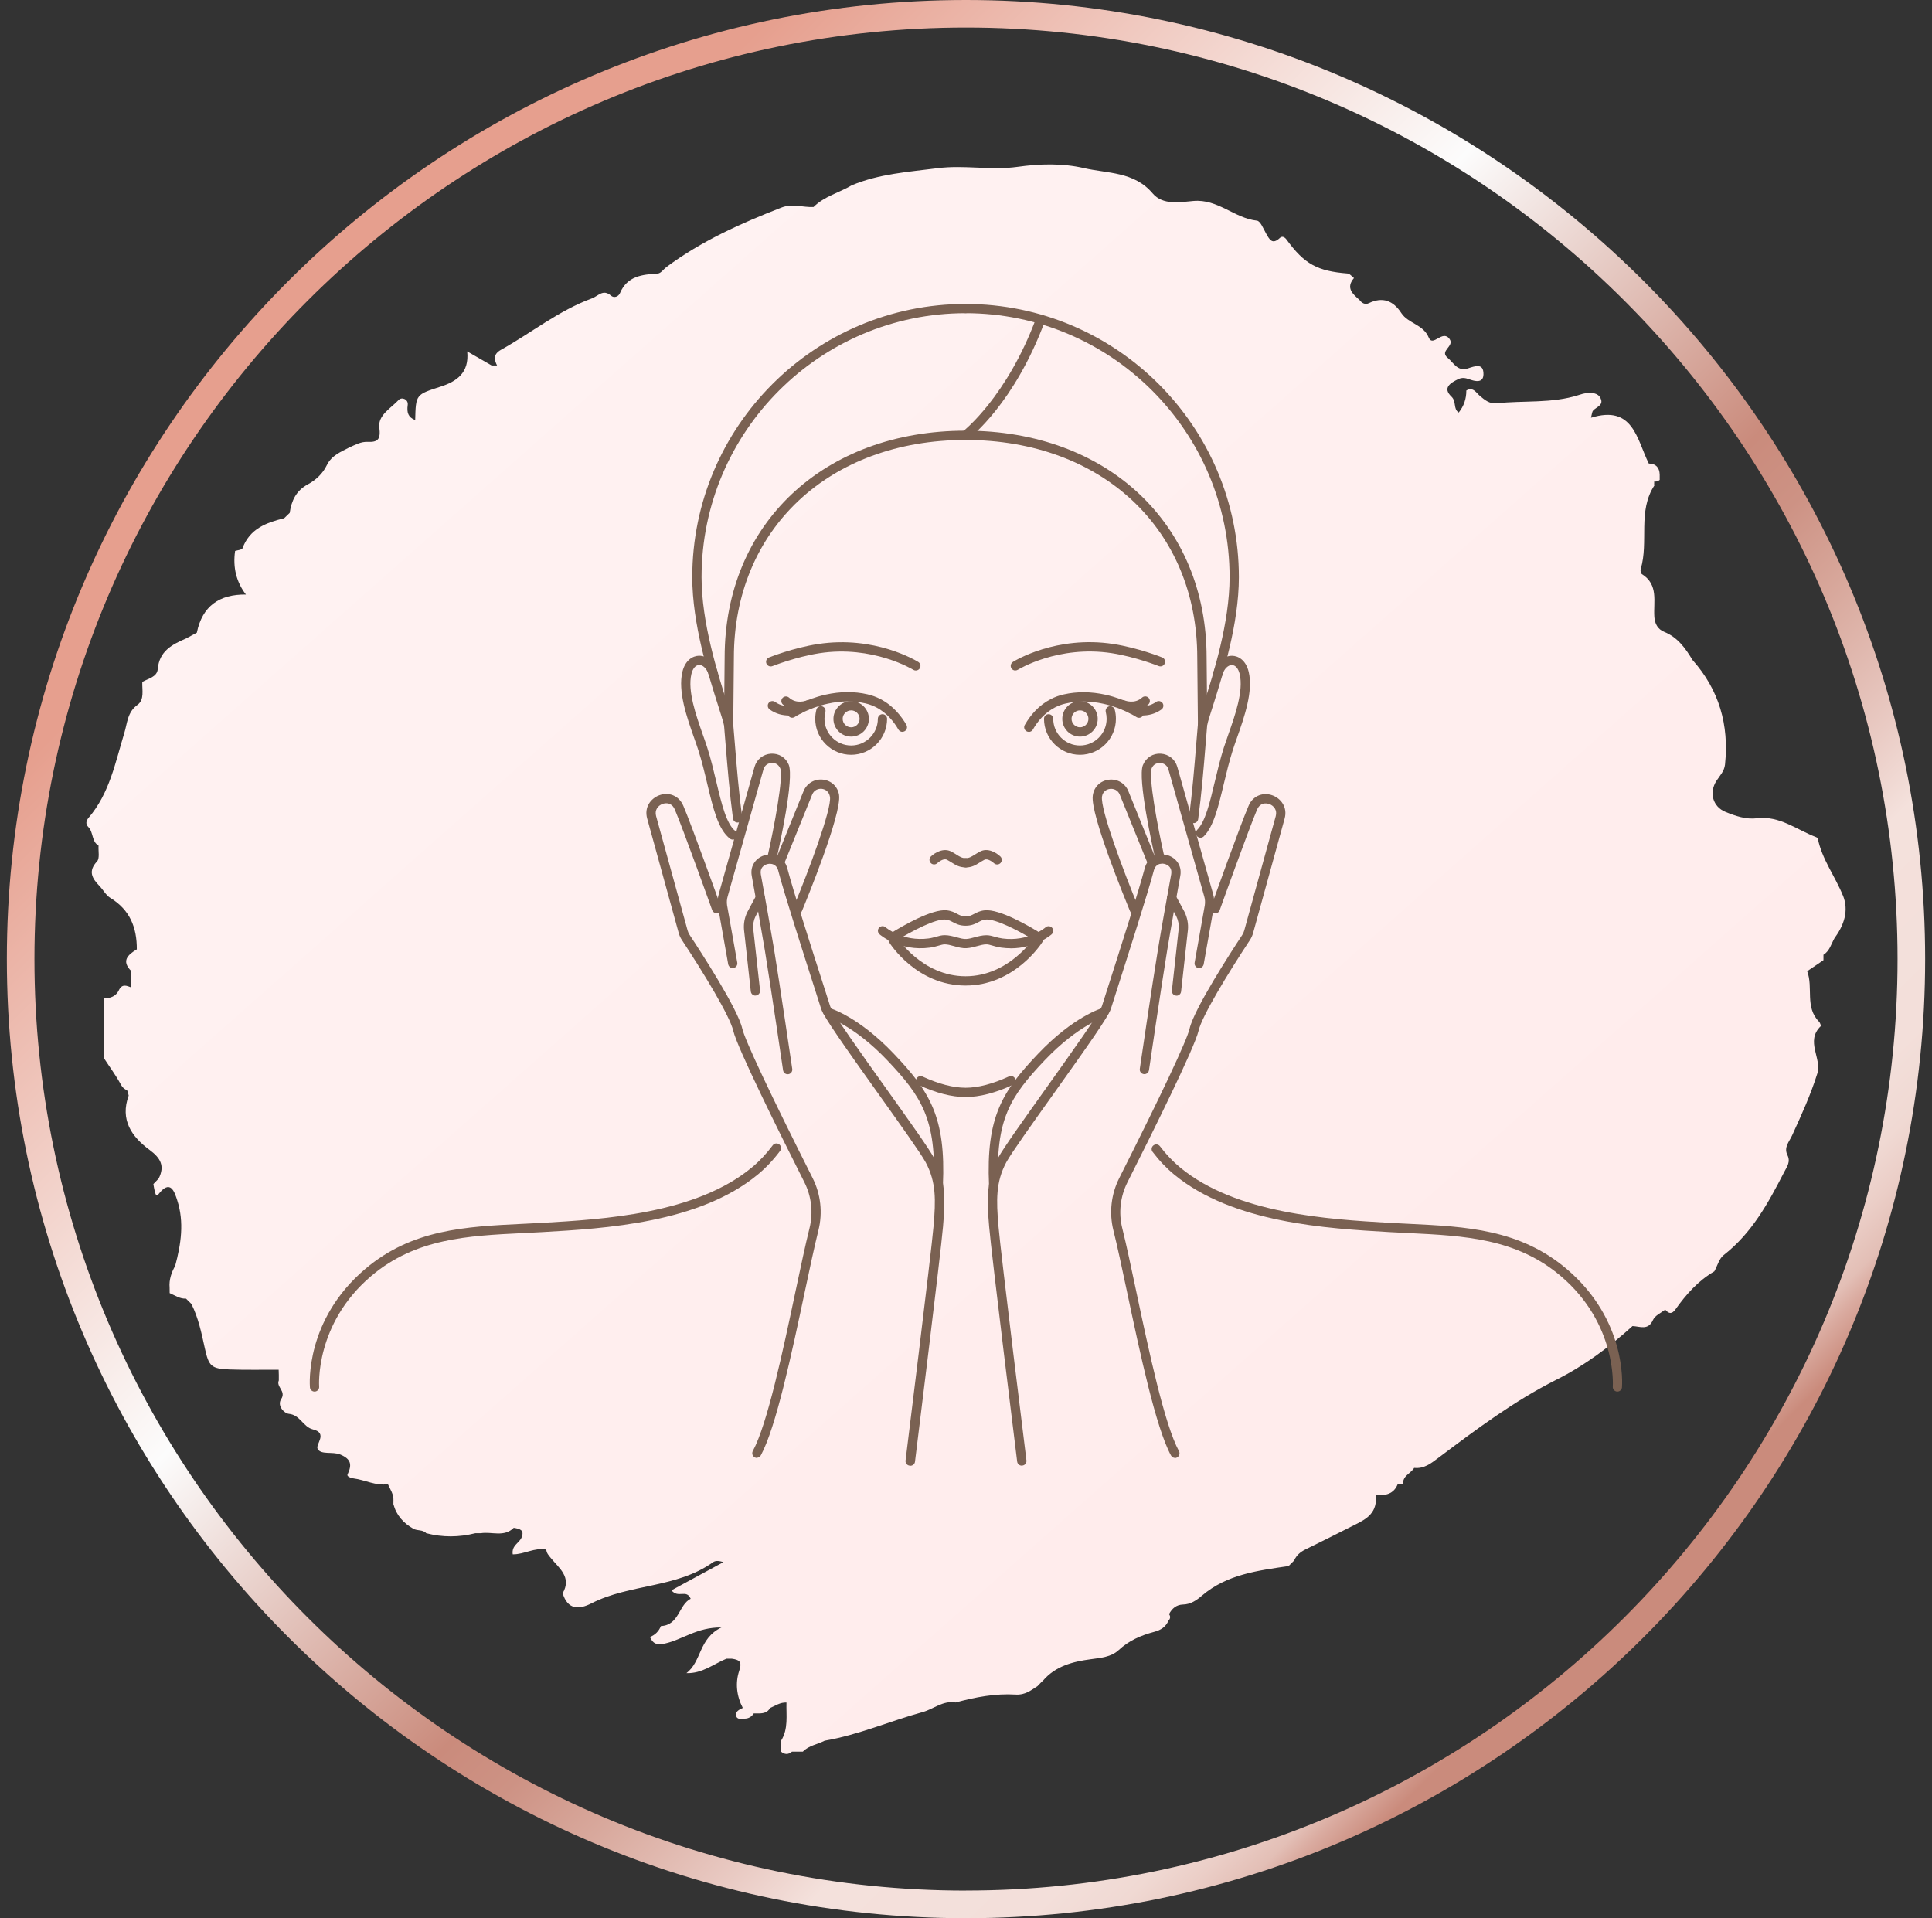
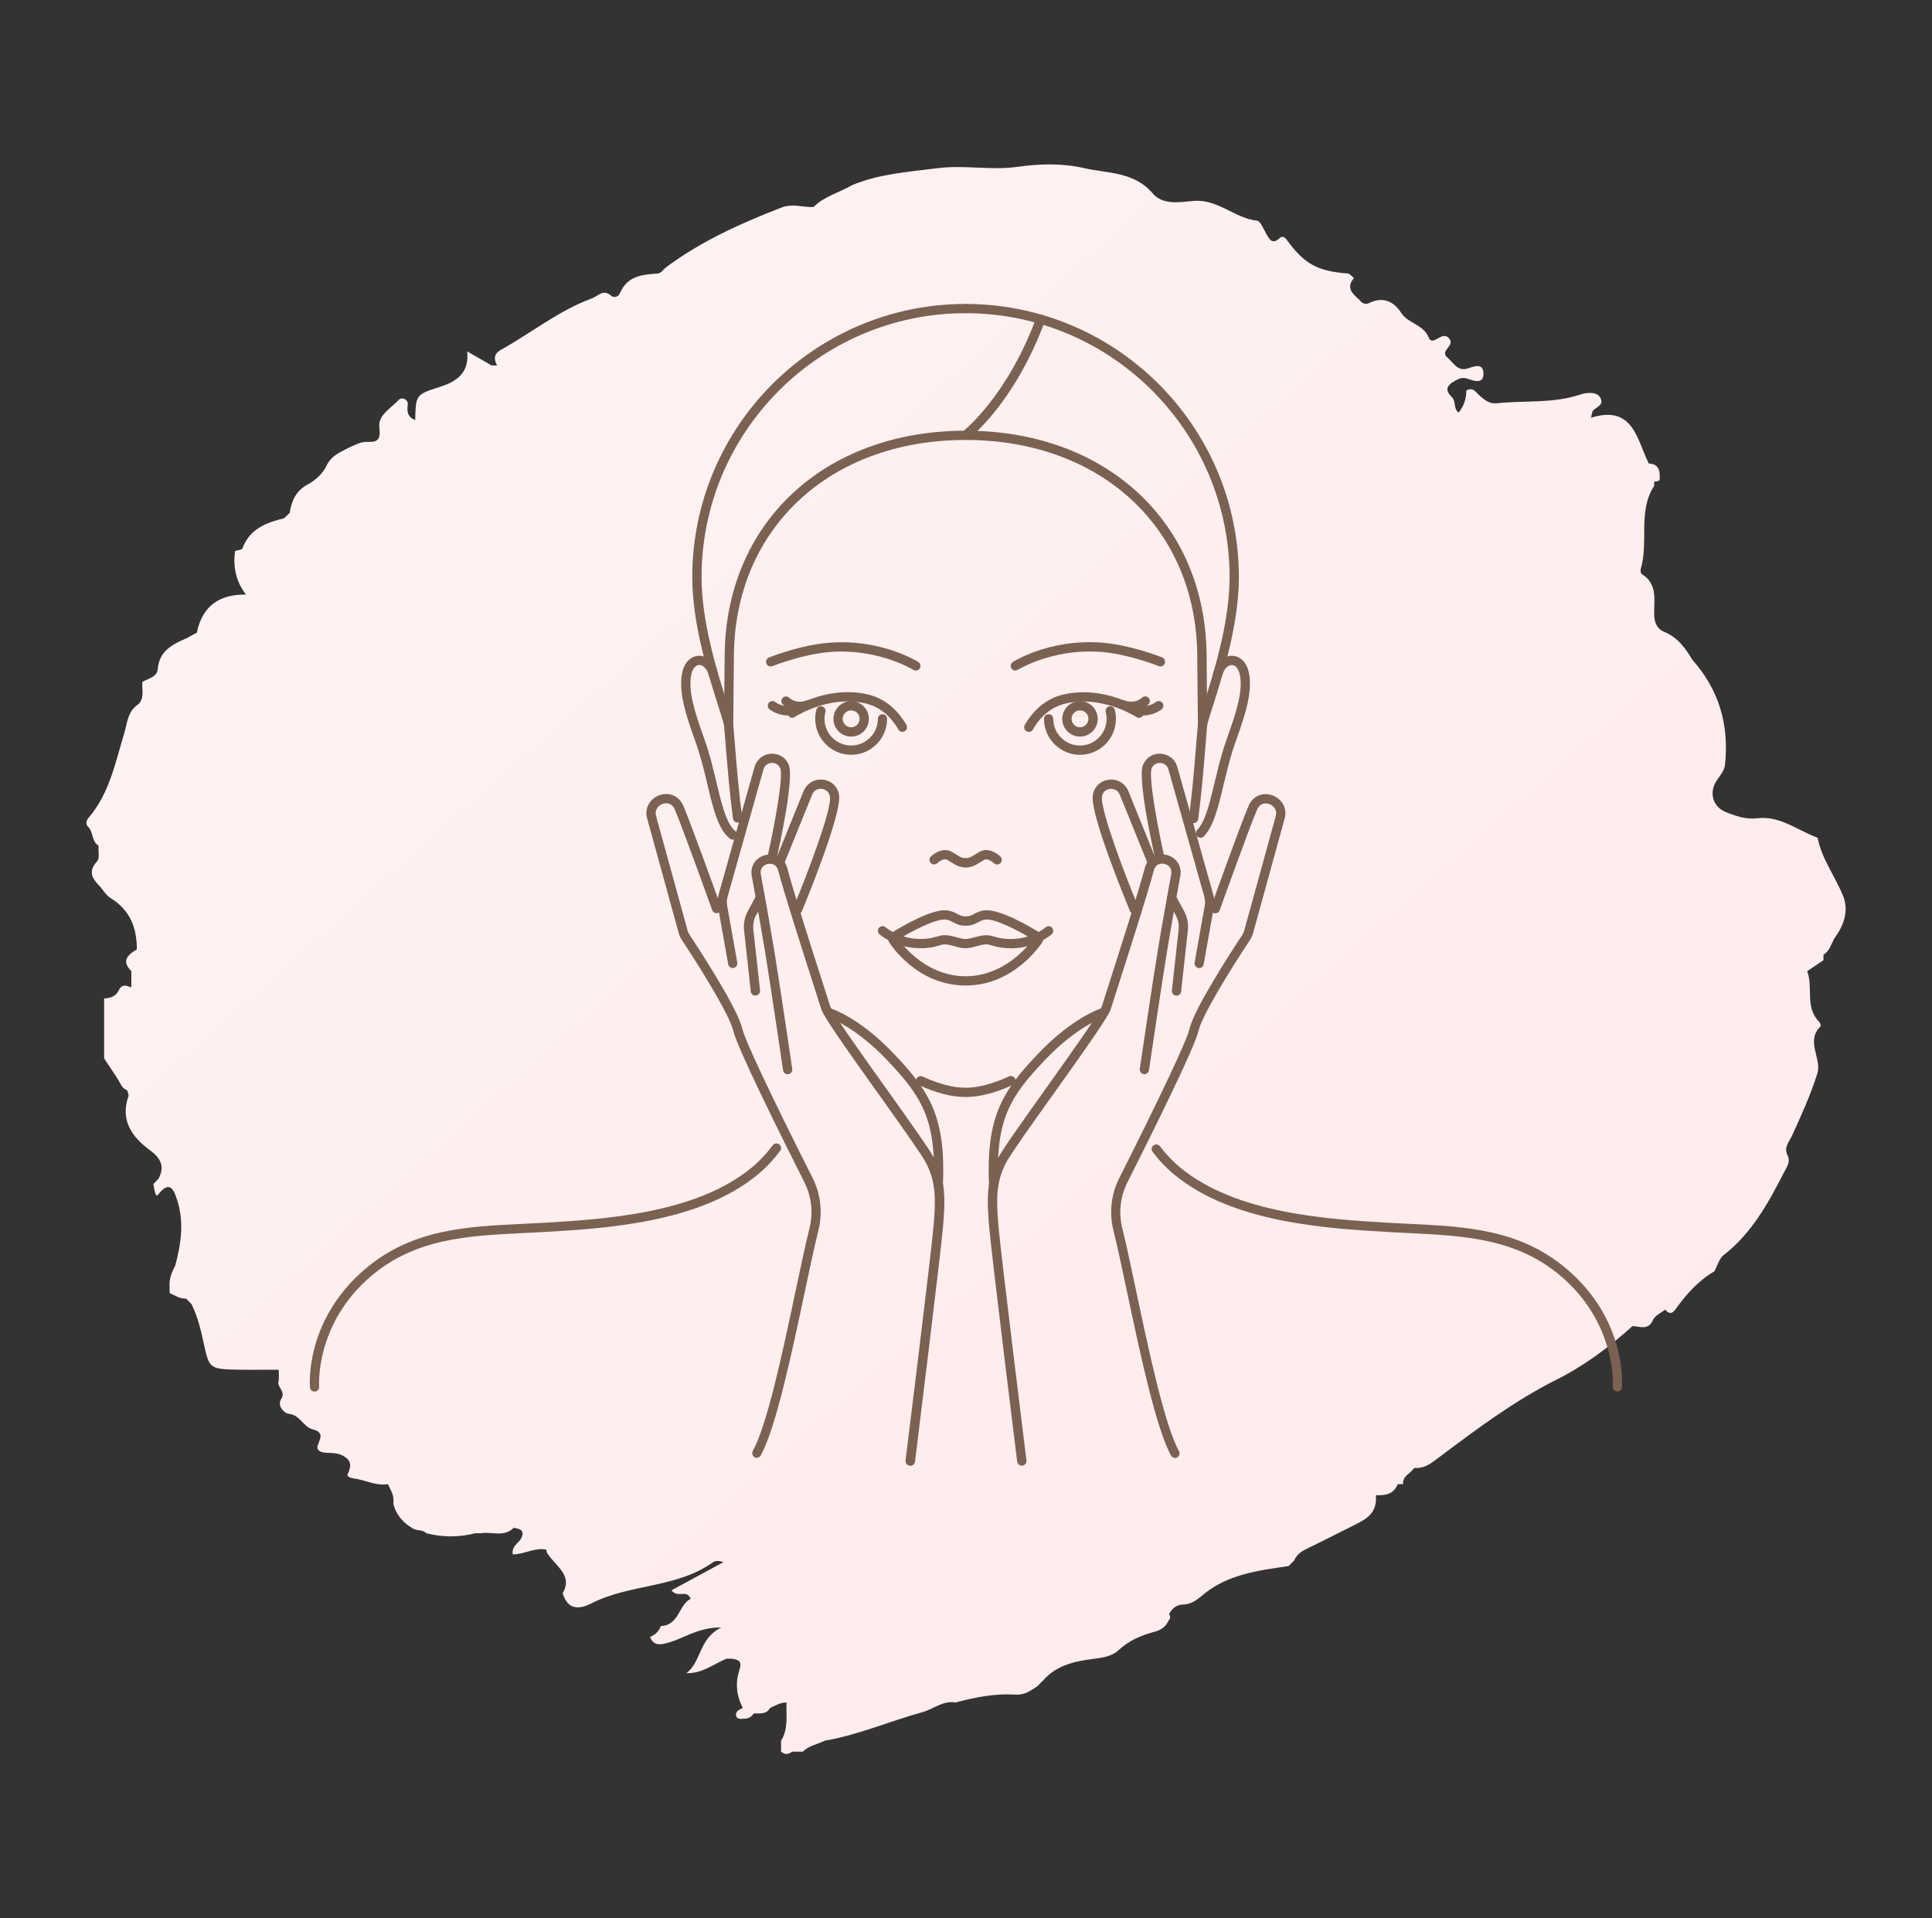
<svg xmlns="http://www.w3.org/2000/svg" width="141" height="140" viewBox="0 0 141 140" fill="none">
  <rect x="0" y="0" width="141" height="140" fill="#333333" stroke="none" />
  <path d="M134.489 65.341C133.924 63.943 132.967 62.711 132.665 61.193C132.657 61.146 132.564 61.108 132.506 61.084C131.112 60.55 129.873 59.524 128.242 59.721C127.421 59.822 126.658 59.555 125.934 59.26C125.004 58.885 124.718 57.858 125.264 56.998C125.512 56.611 125.841 56.301 125.895 55.798C126.197 52.909 125.465 50.349 123.517 48.164C123.002 47.308 122.436 46.511 121.453 46.115C120.984 45.926 120.767 45.519 120.736 45.016C120.663 43.912 121.058 42.676 119.83 41.902C119.749 41.851 119.706 41.638 119.741 41.534C120.341 39.539 119.501 37.308 120.744 35.422C120.736 35.422 120.729 35.414 120.721 35.41C120.721 35.322 120.725 35.228 120.728 35.139C120.88 35.166 121.011 35.128 121.127 35.027C121.127 34.895 121.127 34.764 121.127 34.632C121.108 34.121 120.852 33.842 120.33 33.83C119.45 32.053 119.199 29.531 116.112 30.488C116.189 30.201 116.189 30.054 116.263 29.969C116.499 29.698 117.053 29.586 116.817 29.078C116.627 28.664 116.182 28.656 115.779 28.695C115.585 28.714 115.392 28.772 115.206 28.834C113.254 29.458 111.213 29.218 109.222 29.434C108.715 29.489 108.358 29.194 107.998 28.889C107.727 28.656 107.502 28.211 107.014 28.501C107.019 29.103 106.835 29.639 106.46 30.108C106.042 29.845 106.309 29.311 105.93 28.947C105.256 28.308 105.86 27.94 106.437 27.665C106.693 27.544 106.945 27.579 107.2 27.672C107.653 27.839 108.254 27.982 108.265 27.32C108.281 26.452 107.619 26.731 107.119 26.89C106.364 27.13 106.089 26.476 105.651 26.115C105.02 25.596 106.182 25.283 105.787 24.737C105.271 24.024 104.574 25.364 104.272 24.636C103.869 23.668 102.777 23.621 102.27 22.847C101.689 21.952 100.914 21.634 99.892 22.13C99.625 22.258 99.385 22.119 99.214 21.886C98.715 21.448 98.203 21.011 98.815 20.294C98.66 20.178 98.517 19.973 98.354 19.961C96.143 19.787 95.198 19.276 93.893 17.483C93.749 17.289 93.564 17.215 93.412 17.359C92.851 17.893 92.646 17.475 92.398 17.037C92.204 16.696 91.987 16.131 91.736 16.104C90.093 15.93 88.881 14.504 87.088 14.667C86.112 14.756 84.861 14.988 84.121 14.113C82.766 12.51 80.821 12.665 79.098 12.266C77.533 11.905 75.891 11.948 74.253 12.177C72.324 12.448 70.376 12.022 68.409 12.277C66.286 12.548 64.164 12.684 62.165 13.521C61.244 14.067 60.159 14.322 59.373 15.108C58.598 15.147 57.847 14.834 57.045 15.143C54.079 16.294 51.193 17.587 48.622 19.5C48.42 19.659 48.227 19.946 48.014 19.961C46.875 20.039 45.783 20.132 45.248 21.39C45.136 21.654 44.815 21.774 44.59 21.576C44.013 21.069 43.66 21.607 43.196 21.778C40.779 22.665 38.784 24.291 36.569 25.527C36.015 25.833 36.042 26.208 36.275 26.673C36.143 26.673 36.011 26.673 35.88 26.673C35.341 26.363 34.803 26.053 34.098 25.647C34.261 27.231 33.3 27.847 32.165 28.215C30.357 28.803 30.345 28.765 30.302 30.658C29.787 30.457 29.679 30.108 29.756 29.558C29.814 29.14 29.323 28.947 29.094 29.191C28.532 29.795 27.572 30.302 27.684 31.193C27.793 32.053 27.591 32.285 26.828 32.25C26.34 32.227 25.938 32.463 25.515 32.645C24.88 32.982 24.203 33.226 23.846 33.962C23.556 34.562 23.052 35.039 22.464 35.352C21.615 35.809 21.271 36.541 21.143 37.432C21.007 37.564 20.872 37.696 20.74 37.823C19.431 38.145 18.219 38.59 17.696 40.023C17.653 40.136 17.343 40.151 17.158 40.213C16.985 41.416 17.248 42.476 17.948 43.393C16.011 43.37 14.764 44.229 14.365 46.177C14.106 46.317 13.842 46.456 13.583 46.596C12.564 47.037 11.623 47.514 11.511 48.838C11.46 49.419 10.814 49.52 10.384 49.772C10.361 50.356 10.558 51.073 10.027 51.449C9.292 51.975 9.288 52.8 9.075 53.489C8.416 55.651 7.998 57.893 6.472 59.678C6.267 59.919 6.24 60.155 6.449 60.364C6.828 60.748 6.677 61.417 7.192 61.72C7.165 62.111 7.289 62.645 7.084 62.866C6.402 63.598 6.728 64.113 7.266 64.671C7.537 64.954 7.735 65.341 8.056 65.538C9.481 66.402 9.993 67.703 9.985 69.287C9.33 69.686 8.831 70.128 9.586 70.879C9.586 71.142 9.586 71.41 9.586 71.673C9.586 71.805 9.586 71.936 9.586 72.068C9.237 71.94 8.908 71.778 8.672 72.277C8.471 72.703 8.064 72.862 7.599 72.87C7.599 74.33 7.599 75.79 7.599 77.25C8.01 77.885 8.467 78.493 8.823 79.16C8.947 79.392 9.102 79.508 9.276 79.566C9.319 79.698 9.365 79.834 9.392 79.957C8.746 81.72 9.605 82.963 10.918 83.927C11.72 84.52 12.041 85.097 11.581 86.011C11.453 86.146 11.321 86.282 11.193 86.418C11.333 87.281 11.418 87.351 11.553 87.173C12.44 86.026 12.735 86.983 12.936 87.61C13.451 89.202 13.211 90.806 12.785 92.386C12.506 92.882 12.328 93.404 12.378 93.981C12.378 94.113 12.382 94.245 12.382 94.376C12.77 94.543 13.122 94.802 13.575 94.779C13.707 94.911 13.842 95.043 13.974 95.174H13.978V95.17H13.97C14.481 96.189 14.706 97.293 14.946 98.389C15.237 99.717 15.411 99.899 16.759 99.95C17.952 99.992 19.145 99.965 20.337 99.969C20.337 99.961 20.345 99.954 20.349 99.946L20.337 99.965C20.341 100.093 20.345 100.225 20.349 100.356C20.349 100.488 20.349 100.62 20.349 100.751C20.136 101.228 20.907 101.53 20.519 102.115C20.206 102.595 20.74 103.156 21.081 103.187C21.914 103.269 22.123 104.148 22.831 104.322C23.966 104.597 22.998 105.418 23.184 105.751C23.432 106.201 24.265 105.922 24.834 106.158C25.643 106.495 25.694 106.917 25.364 107.614C25.295 107.761 25.608 107.874 25.806 107.901C26.646 108.009 27.429 108.459 28.312 108.323L28.32 108.315C28.32 108.315 28.316 108.319 28.312 108.323C28.482 108.706 28.738 109.063 28.715 109.512C28.715 109.601 28.711 109.69 28.711 109.779C28.928 110.593 29.443 111.166 30.163 111.572C30.457 111.743 30.852 111.623 31.108 111.902C32.301 112.211 33.498 112.204 34.691 111.902C34.822 111.902 34.958 111.902 35.09 111.902C35.891 111.77 36.786 112.215 37.495 111.507C37.897 111.576 38.308 111.646 38.06 112.227C37.89 112.626 37.324 112.796 37.421 113.443C38.25 113.459 39.024 112.92 39.869 113.098C39.888 113.354 40.035 113.509 40.202 113.714C40.794 114.446 41.747 115.108 41.065 116.282C41.426 117.49 42.243 117.49 43.161 117.022C45.969 115.585 49.373 115.922 52.03 114.024C52.255 113.861 52.533 113.935 52.797 114.012C51.546 114.69 50.291 115.372 49.005 116.069C49.501 116.685 50.093 115.957 50.407 116.685C49.516 117.138 49.578 118.613 48.234 118.679C48.083 119.059 47.816 119.322 47.437 119.477C47.65 119.965 47.921 120.085 48.513 119.957C49.787 119.682 50.872 118.757 52.65 118.78C50.972 119.589 51.217 121.278 50.093 122.115C51.251 122.153 52.076 121.448 53.017 121.061C53.149 121.061 53.277 121.061 53.409 121.061C53.935 121.139 54.183 121.255 53.951 121.936C53.649 122.827 53.757 123.784 54.21 124.655C53.97 124.768 53.676 124.895 53.718 125.19C53.769 125.542 54.114 125.438 54.354 125.434C54.633 125.43 54.857 125.298 55.008 125.054C55.14 125.054 55.272 125.054 55.403 125.054C55.732 125.05 56.027 124.981 56.201 124.659C56.588 124.493 56.945 124.237 57.398 124.26C57.371 125.205 57.549 126.177 57.003 127.049C57.003 127.312 57.003 127.579 57.003 127.843C57.266 128.064 57.533 128.075 57.8 127.843C58.064 127.843 58.331 127.843 58.594 127.843C59.032 127.393 59.66 127.316 60.186 127.045C62.65 126.623 64.942 125.616 67.336 124.957C68.138 124.737 68.819 124.094 69.745 124.256C71.182 123.865 72.642 123.586 74.137 123.679C74.799 123.722 75.237 123.373 75.721 123.06C75.856 122.928 75.976 122.781 76.12 122.661C77.034 121.592 78.316 121.27 79.602 121.1C80.345 120.999 81.096 120.937 81.631 120.442C82.39 119.733 83.273 119.357 84.234 119.101C84.718 118.974 85.078 118.741 85.279 118.284C85.419 118.133 85.438 117.974 85.318 117.808C85.527 117.401 85.849 117.122 86.333 117.107C86.902 117.091 87.309 116.809 87.723 116.456C89.54 114.903 91.801 114.628 94.044 114.299C94.175 114.167 94.311 114.036 94.443 113.9C94.609 113.521 94.9 113.269 95.272 113.087C96.391 112.537 97.51 111.983 98.618 111.417C99.439 110.999 100.345 110.651 100.419 109.52C100.419 109.388 100.419 109.256 100.419 109.125C101.1 109.16 101.712 109.059 102.007 108.323C102.138 108.323 102.27 108.319 102.402 108.315C102.351 107.703 102.963 107.545 103.207 107.134C103.924 107.208 104.412 106.824 104.962 106.41C107.727 104.33 110.485 102.258 113.606 100.689C115.628 99.675 117.456 98.311 119.144 96.782C119.691 96.805 120.291 97.13 120.643 96.328C120.783 96.011 121.224 95.825 121.53 95.581C121.79 95.898 122.022 95.926 122.282 95.558C123.06 94.466 123.939 93.474 125.117 92.788C125.337 92.386 125.465 91.859 125.798 91.6C127.851 90.004 129.048 87.808 130.202 85.562C130.419 85.139 130.694 84.802 130.45 84.303C130.171 83.737 130.574 83.342 130.794 82.862C131.472 81.383 132.15 79.891 132.634 78.342C132.975 77.254 131.747 75.992 132.874 74.899C132.913 74.864 132.832 74.64 132.75 74.558C131.708 73.505 132.347 72.068 131.89 70.883C132.285 70.616 132.68 70.345 133.079 70.078C133.079 69.946 133.079 69.814 133.079 69.682C133.529 69.407 133.641 68.904 133.877 68.486C134.574 67.533 134.954 66.476 134.497 65.345L134.489 65.341Z" fill="url(#paint0_linear_1735_1548)" />
-   <path d="M70.5 0C31.902 0 0.5 31.402 0.5 70C0.5 108.598 31.902 140 70.5 140C109.098 140 140.5 108.598 140.5 70C140.5 31.402 109.094 0 70.5 0ZM70.5 137.986C33.014 137.986 2.514 107.486 2.514 70C2.514 32.514 33.01 2.01 70.5 2.01C107.99 2.01 138.486 32.51 138.486 69.996C138.486 107.483 107.986 137.982 70.5 137.982V137.986Z" fill="url(#paint1_linear_1735_1548)" />
  <path d="M53.176 53.211C53.021 53.211 52.886 53.106 52.847 52.951C52.773 52.634 52.615 52.138 52.413 51.507C51.705 49.28 50.523 45.55 50.523 42.13C50.523 31.131 59.47 22.184 70.469 22.184C70.655 22.184 70.806 22.335 70.806 22.521C70.806 22.707 70.655 22.858 70.469 22.858C59.846 22.858 51.201 31.503 51.201 42.126C51.201 45.441 52.367 49.109 53.06 51.301C53.265 51.944 53.428 52.456 53.505 52.796C53.548 52.978 53.436 53.16 53.254 53.203C53.227 53.211 53.2 53.211 53.176 53.211Z" fill="#7A6152" />
  <path d="M70.469 80.066C69.466 80.066 68.312 79.772 67.045 79.187C66.875 79.109 66.801 78.908 66.879 78.737C66.956 78.567 67.158 78.493 67.328 78.571C68.509 79.113 69.567 79.388 70.473 79.388C71.379 79.388 72.448 79.109 73.637 78.563C73.808 78.486 74.009 78.559 74.086 78.73C74.164 78.9 74.09 79.102 73.92 79.179C72.642 79.768 71.48 80.066 70.473 80.066H70.469Z" fill="#7A6152" />
  <path d="M87.103 60.07C87.103 60.07 87.072 60.07 87.057 60.07C86.871 60.047 86.743 59.876 86.766 59.69C87.014 57.866 87.165 56.015 87.309 54.229C87.347 53.764 87.382 53.307 87.425 52.85L87.378 47.99C87.378 38.637 80.426 32.111 70.469 32.111C60.512 32.111 53.56 38.641 53.56 47.99L53.513 52.885C53.552 53.307 53.587 53.768 53.626 54.229C53.769 56.003 53.92 57.839 54.164 59.651C54.187 59.837 54.059 60.008 53.873 60.031C53.687 60.058 53.517 59.926 53.494 59.74C53.25 57.913 53.099 56.069 52.952 54.283C52.913 53.823 52.878 53.366 52.839 52.909L52.886 47.982C52.886 38.238 60.117 31.433 70.473 31.433C80.829 31.433 88.06 38.242 88.06 47.986L88.106 52.874C88.068 53.362 88.029 53.819 87.99 54.283C87.843 56.081 87.692 57.94 87.444 59.783C87.421 59.953 87.278 60.078 87.107 60.078L87.103 60.07Z" fill="#7A6152" />
  <path d="M53.482 61.282C53.413 61.282 53.339 61.259 53.277 61.212C52.417 60.562 52.049 59.016 51.623 57.231C51.429 56.414 51.228 55.569 50.965 54.752C50.88 54.481 50.771 54.179 50.659 53.858C50.124 52.343 49.462 50.457 49.803 49.032C50.008 48.176 50.566 47.866 51.019 47.858C51.635 47.858 52.189 48.358 52.39 49.121C52.437 49.303 52.328 49.485 52.15 49.535C51.972 49.582 51.782 49.473 51.736 49.295C51.596 48.768 51.263 48.517 51.027 48.536C50.771 48.536 50.558 48.784 50.461 49.191C50.167 50.418 50.794 52.2 51.298 53.633C51.414 53.962 51.523 54.268 51.611 54.547C51.883 55.387 52.084 56.247 52.282 57.076C52.661 58.668 53.017 60.17 53.688 60.674C53.835 60.786 53.866 60.999 53.753 61.146C53.688 61.236 53.587 61.282 53.482 61.282Z" fill="#7A6152" />
  <path d="M87.762 53.211C87.735 53.211 87.712 53.211 87.684 53.203C87.502 53.16 87.39 52.978 87.433 52.796C87.514 52.456 87.677 51.948 87.878 51.301C88.575 49.109 89.737 45.441 89.737 42.126C89.737 31.503 81.093 22.858 70.469 22.858C70.283 22.858 70.132 22.707 70.132 22.521C70.132 22.335 70.283 22.184 70.469 22.184C81.468 22.184 90.415 31.131 90.415 42.13C90.415 45.55 89.23 49.28 88.525 51.507C88.323 52.138 88.165 52.638 88.091 52.951C88.052 53.106 87.917 53.211 87.762 53.211Z" fill="#7A6152" />
  <path d="M87.615 61.142C87.529 61.142 87.44 61.111 87.374 61.046C87.243 60.914 87.243 60.701 87.374 60.566C87.963 59.977 88.3 58.567 88.653 57.076C88.85 56.247 89.055 55.387 89.323 54.547C89.412 54.272 89.52 53.962 89.636 53.633C90.14 52.204 90.767 50.422 90.473 49.194C90.376 48.788 90.163 48.544 89.907 48.54H89.904C89.652 48.54 89.338 48.772 89.199 49.299C89.152 49.481 88.966 49.59 88.784 49.539C88.602 49.493 88.494 49.307 88.544 49.125C88.746 48.362 89.288 47.862 89.915 47.862C90.368 47.866 90.926 48.176 91.131 49.032C91.472 50.457 90.81 52.339 90.275 53.858C90.163 54.179 90.055 54.481 89.969 54.752C89.71 55.569 89.505 56.414 89.311 57.231C88.916 58.885 88.575 60.318 87.855 61.042C87.789 61.108 87.7 61.142 87.615 61.142Z" fill="#7A6152" />
  <path d="M74.102 48.939C73.99 48.939 73.881 48.885 73.815 48.78C73.715 48.621 73.765 48.412 73.924 48.311C74.052 48.23 77.088 46.363 81.248 47.002C83.056 47.281 84.749 47.955 84.818 47.982C84.993 48.052 85.074 48.249 85.004 48.424C84.934 48.598 84.737 48.683 84.563 48.614C84.547 48.606 82.87 47.94 81.139 47.672C77.224 47.072 74.307 48.869 74.28 48.885C74.226 48.919 74.16 48.935 74.102 48.935V48.939Z" fill="#7A6152" />
  <path d="M75.082 53.416C75.024 53.416 74.966 53.401 74.915 53.37C74.752 53.276 74.698 53.071 74.791 52.909C75.008 52.529 75.26 52.188 75.539 51.894C75.879 51.534 76.267 51.239 76.685 51.026C76.983 50.871 77.301 50.755 77.638 50.682C78.602 50.465 79.625 50.472 80.678 50.705C82.216 51.046 83.273 51.743 83.316 51.77C83.471 51.874 83.513 52.084 83.409 52.239C83.304 52.394 83.095 52.436 82.94 52.335C82.928 52.328 81.937 51.677 80.531 51.367C79.574 51.154 78.649 51.146 77.785 51.344C77.506 51.406 77.239 51.503 76.995 51.63C76.646 51.812 76.321 52.056 76.031 52.362C75.787 52.618 75.57 52.916 75.38 53.249C75.318 53.358 75.202 53.42 75.086 53.42L75.082 53.416Z" fill="#7A6152" />
  <path d="M78.819 55.089C77.371 55.089 76.193 53.912 76.193 52.463C76.193 52.277 76.344 52.126 76.53 52.126C76.716 52.126 76.867 52.277 76.867 52.463C76.867 53.536 77.739 54.411 78.815 54.411C79.892 54.411 80.763 53.536 80.763 52.463C80.763 52.293 80.74 52.126 80.701 51.968C80.655 51.785 80.763 51.603 80.942 51.553C81.12 51.507 81.306 51.615 81.356 51.793C81.414 52.01 81.441 52.235 81.441 52.463C81.441 53.912 80.264 55.089 78.815 55.089H78.819Z" fill="#7A6152" />
  <path d="M78.819 53.761C78.106 53.761 77.526 53.18 77.526 52.467C77.526 51.755 78.106 51.173 78.819 51.173C79.532 51.173 80.113 51.755 80.113 52.467C80.113 53.18 79.532 53.761 78.819 53.761ZM78.819 51.847C78.478 51.847 78.203 52.126 78.203 52.463C78.203 52.8 78.482 53.083 78.819 53.083C79.156 53.083 79.435 52.804 79.435 52.463C79.435 52.122 79.156 51.847 78.819 51.847Z" fill="#7A6152" />
  <path d="M83.378 52.219C82.866 52.219 82.487 52.072 82.46 52.06C82.285 51.991 82.204 51.793 82.274 51.619C82.344 51.445 82.541 51.363 82.712 51.429C82.75 51.445 83.618 51.774 84.369 51.232C84.52 51.123 84.733 51.158 84.842 51.309C84.95 51.46 84.915 51.673 84.764 51.782C84.292 52.122 83.792 52.219 83.378 52.219Z" fill="#7A6152" />
  <path d="M82.572 51.89C82.146 51.89 81.825 51.758 81.801 51.747C81.631 51.673 81.55 51.476 81.623 51.301C81.697 51.131 81.894 51.05 82.065 51.119C82.096 51.131 82.804 51.414 83.35 50.914C83.49 50.79 83.703 50.798 83.831 50.937C83.955 51.077 83.947 51.29 83.808 51.417C83.401 51.789 82.948 51.89 82.576 51.89H82.572Z" fill="#7A6152" />
  <path d="M66.836 48.939C66.774 48.939 66.712 48.923 66.658 48.889C66.627 48.869 63.699 47.076 59.799 47.676C58.072 47.944 56.395 48.61 56.375 48.617C56.201 48.687 56.004 48.602 55.934 48.428C55.864 48.253 55.949 48.056 56.123 47.986C56.193 47.959 57.886 47.281 59.694 47.006C63.858 46.367 66.89 48.238 67.018 48.315C67.177 48.416 67.224 48.625 67.127 48.78C67.061 48.881 66.952 48.939 66.84 48.939H66.836Z" fill="#7A6152" />
  <path d="M65.86 53.416C65.744 53.416 65.628 53.354 65.566 53.245C65.275 52.738 64.756 52.045 63.951 51.627C63.703 51.499 63.436 51.402 63.157 51.336C62.293 51.139 61.371 51.146 60.411 51.359C59.005 51.669 58.01 52.32 58.002 52.328C57.847 52.432 57.638 52.39 57.533 52.231C57.429 52.076 57.471 51.867 57.626 51.762C57.669 51.731 58.73 51.038 60.264 50.697C61.321 50.465 62.343 50.453 63.304 50.674C63.637 50.751 63.959 50.867 64.257 51.023C65.213 51.514 65.814 52.32 66.151 52.905C66.244 53.067 66.186 53.273 66.027 53.366C65.972 53.397 65.914 53.412 65.86 53.412V53.416Z" fill="#7A6152" />
  <path d="M62.123 55.089C60.674 55.089 59.497 53.912 59.497 52.463C59.497 52.235 59.528 52.01 59.582 51.793C59.629 51.611 59.815 51.503 59.996 51.553C60.178 51.599 60.287 51.785 60.237 51.968C60.194 52.126 60.171 52.297 60.171 52.463C60.171 53.536 61.046 54.411 62.119 54.411C63.192 54.411 64.067 53.536 64.067 52.463C64.067 52.277 64.218 52.126 64.404 52.126C64.59 52.126 64.741 52.277 64.741 52.463C64.741 53.912 63.563 55.089 62.115 55.089H62.123Z" fill="#7A6152" />
  <path d="M62.119 53.761C61.406 53.761 60.825 53.18 60.825 52.467C60.825 51.755 61.406 51.173 62.119 51.173C62.831 51.173 63.413 51.755 63.413 52.467C63.413 53.18 62.831 53.761 62.119 53.761ZM62.119 51.847C61.778 51.847 61.499 52.126 61.499 52.463C61.499 52.8 61.778 53.083 62.119 53.083C62.46 53.083 62.735 52.804 62.735 52.463C62.735 52.122 62.456 51.847 62.119 51.847Z" fill="#7A6152" />
  <path d="M57.56 52.219C57.146 52.219 56.646 52.122 56.174 51.782C56.023 51.673 55.988 51.46 56.096 51.309C56.205 51.158 56.418 51.123 56.569 51.232C57.324 51.774 58.192 51.445 58.227 51.429C58.401 51.359 58.598 51.445 58.664 51.619C58.734 51.793 58.649 51.987 58.478 52.056C58.451 52.068 58.072 52.215 57.56 52.215V52.219Z" fill="#7A6152" />
  <path d="M58.366 51.89C57.994 51.89 57.541 51.789 57.134 51.417C56.995 51.294 56.987 51.077 57.111 50.941C57.235 50.802 57.452 50.794 57.587 50.918C58.134 51.417 58.842 51.135 58.873 51.123C59.048 51.053 59.245 51.135 59.315 51.305C59.385 51.476 59.307 51.673 59.137 51.747C59.114 51.758 58.792 51.89 58.366 51.89Z" fill="#7A6152" />
  <path d="M73.761 69.21C73.544 69.21 73.32 69.194 73.083 69.163C72.828 69.129 72.618 69.07 72.436 69.016C72.262 68.966 72.111 68.919 71.991 68.923C71.774 68.923 71.55 68.985 71.309 69.051C71.066 69.117 70.814 69.187 70.546 69.202C70.217 69.222 69.911 69.132 69.617 69.051C69.381 68.985 69.156 68.923 68.947 68.923C68.823 68.923 68.676 68.966 68.505 69.016C68.32 69.07 68.114 69.129 67.859 69.163C65.655 69.454 64.245 68.238 64.187 68.187C64.048 68.064 64.032 67.85 64.156 67.711C64.28 67.572 64.493 67.556 64.632 67.68C64.644 67.692 65.879 68.741 67.766 68.493C67.971 68.466 68.145 68.416 68.316 68.37C68.525 68.308 68.726 68.253 68.943 68.253H68.947C69.249 68.253 69.528 68.331 69.799 68.404C70.055 68.474 70.295 68.544 70.516 68.532C70.709 68.524 70.914 68.466 71.131 68.408C71.402 68.335 71.685 68.257 71.991 68.257H71.995C72.212 68.257 72.409 68.315 72.622 68.373C72.793 68.424 72.967 68.47 73.172 68.497C75.074 68.745 76.294 67.696 76.306 67.684C76.445 67.56 76.662 67.576 76.782 67.715C76.906 67.854 76.89 68.067 76.751 68.191C76.697 68.238 75.57 69.214 73.757 69.214L73.761 69.21Z" fill="#7A6152" />
  <path d="M70.469 71.929C66.91 71.929 64.969 68.9 64.892 68.772C64.791 68.614 64.842 68.404 65 68.308C65.159 68.207 65.368 68.257 65.465 68.412C65.484 68.439 67.293 71.251 70.469 71.251C73.645 71.251 75.477 68.431 75.496 68.404C75.597 68.246 75.806 68.199 75.965 68.3C76.124 68.4 76.17 68.61 76.069 68.764C75.988 68.892 74.028 71.929 70.469 71.929Z" fill="#7A6152" />
  <path d="M75.783 68.749C75.721 68.749 75.659 68.734 75.605 68.699C74.35 67.92 72.634 67.041 71.929 67.115C71.716 67.138 71.581 67.208 71.41 67.3C71.178 67.424 70.914 67.564 70.473 67.564C70.031 67.564 69.768 67.424 69.536 67.3C69.365 67.212 69.23 67.138 69.017 67.115C68.304 67.041 66.592 67.92 65.341 68.699C65.182 68.799 64.973 68.749 64.876 68.59C64.78 68.431 64.826 68.222 64.985 68.126C65.86 67.583 68.017 66.328 69.09 66.441C69.435 66.476 69.66 66.596 69.857 66.7C70.051 66.805 70.202 66.882 70.477 66.882C70.752 66.882 70.903 66.801 71.096 66.7C71.294 66.596 71.519 66.476 71.863 66.441C72.94 66.328 75.093 67.579 75.969 68.126C76.127 68.222 76.178 68.431 76.077 68.59C76.011 68.695 75.903 68.749 75.79 68.749H75.783Z" fill="#7A6152" />
  <path d="M70.469 63.307C70.016 63.307 69.741 63.133 69.45 62.951C69.346 62.885 69.234 62.816 69.102 62.746C68.873 62.63 68.513 62.893 68.405 62.998C68.269 63.126 68.056 63.122 67.928 62.986C67.8 62.85 67.804 62.638 67.94 62.51C68.223 62.239 68.854 61.855 69.419 62.15C69.57 62.227 69.698 62.308 69.814 62.382C70.066 62.541 70.217 62.634 70.477 62.634C70.663 62.634 70.814 62.785 70.814 62.971C70.814 63.157 70.663 63.307 70.477 63.307H70.469Z" fill="#7A6152" />
  <path d="M70.469 63.307C70.283 63.307 70.132 63.157 70.132 62.971C70.132 62.785 70.283 62.634 70.469 62.634C70.728 62.634 70.879 62.537 71.131 62.382C71.248 62.308 71.375 62.231 71.526 62.15C72.088 61.851 72.719 62.235 73.006 62.51C73.141 62.638 73.145 62.854 73.017 62.99C72.89 63.126 72.677 63.129 72.541 63.002C72.433 62.901 72.072 62.634 71.844 62.75C71.708 62.819 71.6 62.889 71.495 62.955C71.205 63.137 70.926 63.311 70.477 63.311L70.469 63.307Z" fill="#7A6152" />
  <path d="M22.956 101.565C22.781 101.565 22.634 101.433 22.619 101.255C22.603 101.057 22.262 96.34 26.654 92.614C30.07 89.713 33.989 89.524 38.138 89.322C38.614 89.299 39.094 89.276 39.578 89.249C44.036 88.989 50.771 88.602 54.873 85.205C55.422 84.752 55.934 84.206 56.395 83.59C56.507 83.439 56.716 83.408 56.867 83.52C57.018 83.633 57.049 83.846 56.937 83.993C56.445 84.651 55.895 85.236 55.303 85.724C51.031 89.26 44.16 89.659 39.613 89.922C39.129 89.95 38.649 89.973 38.169 89.996C34.141 90.194 30.334 90.379 27.092 93.129C22.975 96.623 23.288 101.154 23.292 101.201C23.308 101.387 23.169 101.549 22.983 101.565C22.975 101.565 22.963 101.565 22.956 101.565Z" fill="#7A6152" />
  <path d="M118.041 101.565C118.041 101.565 118.021 101.565 118.014 101.565C117.828 101.549 117.688 101.387 117.704 101.201C117.704 101.154 118.021 96.623 113.904 93.129C110.663 90.379 106.856 90.194 102.828 89.996C102.347 89.973 101.867 89.95 101.383 89.922C96.836 89.659 89.969 89.26 85.694 85.724C85.124 85.256 84.594 84.698 84.117 84.067C84.005 83.919 84.032 83.706 84.183 83.594C84.33 83.482 84.543 83.509 84.656 83.66C85.101 84.249 85.597 84.768 86.124 85.205C90.225 88.598 96.96 88.989 101.418 89.249C101.898 89.276 102.378 89.299 102.859 89.322C107.007 89.524 110.922 89.717 114.338 92.614C118.73 96.34 118.389 101.057 118.374 101.255C118.358 101.433 118.211 101.565 118.037 101.565H118.041Z" fill="#7A6152" />
  <path d="M70.469 32.103C70.368 32.103 70.268 32.056 70.198 31.968C70.086 31.82 70.113 31.607 70.264 31.495C70.295 31.472 73.482 28.993 75.632 23.18C75.698 23.005 75.891 22.916 76.066 22.978C76.24 23.044 76.329 23.238 76.267 23.412C74.044 29.427 70.81 31.929 70.674 32.033C70.612 32.08 70.543 32.103 70.469 32.103Z" fill="#7A6152" />
  <path d="M85.76 106.406C85.639 106.406 85.523 106.34 85.461 106.228C84.354 104.194 83.2 98.753 82.274 94.384C81.902 92.63 81.553 90.976 81.259 89.806C80.938 88.52 81.089 87.161 81.685 85.98C84.756 79.892 86.627 75.918 86.817 75.078C87.15 73.625 89.842 69.477 90.659 68.242C90.725 68.141 90.775 68.032 90.806 67.916L93.106 59.566C93.227 59.129 92.967 58.811 92.653 58.691C92.378 58.586 91.987 58.606 91.778 59.016C91.766 59.039 91.751 59.071 91.739 59.098C91.151 60.469 89.032 66.379 89.013 66.437C88.951 66.611 88.757 66.704 88.579 66.642C88.405 66.58 88.312 66.386 88.374 66.208C88.463 65.964 90.519 60.221 91.116 58.83C91.135 58.788 91.151 58.749 91.17 58.71C91.499 58.063 92.208 57.796 92.894 58.06C93.471 58.284 93.986 58.908 93.753 59.748L91.453 68.098C91.402 68.284 91.321 68.459 91.216 68.617C89.64 71.003 87.715 74.163 87.471 75.232C87.192 76.452 84.102 82.684 82.282 86.29C81.759 87.328 81.623 88.52 81.906 89.648C82.2 90.825 82.553 92.486 82.924 94.249C83.842 98.575 84.981 103.962 86.042 105.91C86.131 106.073 86.069 106.278 85.907 106.371C85.856 106.398 85.798 106.414 85.744 106.414L85.76 106.406Z" fill="#7A6152" />
  <path d="M87.518 70.654C87.498 70.654 87.479 70.654 87.46 70.651C87.274 70.616 87.154 70.442 87.185 70.26L87.928 66.073C87.963 65.856 87.948 65.624 87.882 65.41L85.275 56.162C85.182 55.833 84.907 55.697 84.679 55.685C84.458 55.674 84.179 55.767 84.052 56.073C83.811 56.685 84.458 60.26 84.993 62.61C85.035 62.792 84.919 62.974 84.737 63.017C84.555 63.06 84.373 62.944 84.33 62.761C84.106 61.782 83.017 56.847 83.409 55.848C83.637 55.291 84.144 54.973 84.714 55.008C85.291 55.043 85.767 55.422 85.922 55.976L88.525 65.217C88.618 65.523 88.641 65.86 88.591 66.185L87.847 70.376C87.816 70.538 87.677 70.654 87.514 70.654H87.518Z" fill="#7A6152" />
  <path d="M85.864 72.665C85.864 72.665 85.841 72.665 85.825 72.665C85.639 72.645 85.504 72.479 85.527 72.289L86.023 67.792C86.05 67.479 85.988 67.157 85.845 66.871L85.213 65.693C85.124 65.527 85.186 65.325 85.353 65.236C85.516 65.147 85.721 65.209 85.81 65.376L86.449 66.561C86.65 66.971 86.736 67.417 86.697 67.862L86.197 72.37C86.178 72.544 86.031 72.672 85.86 72.672L85.864 72.665Z" fill="#7A6152" />
  <path d="M82.785 66.712C82.653 66.712 82.526 66.634 82.471 66.503C82.173 65.782 79.555 59.434 79.752 58.067C79.752 58.067 79.76 58.021 79.76 58.017C79.857 57.413 80.322 56.975 80.938 56.906C81.55 56.836 82.119 57.173 82.351 57.746L84.396 62.792C84.466 62.967 84.385 63.164 84.21 63.234C84.036 63.304 83.838 63.222 83.769 63.048L81.724 58.002C81.581 57.649 81.263 57.552 81.011 57.579C80.767 57.606 80.484 57.765 80.426 58.133C80.291 59.055 81.991 63.594 83.095 66.243C83.165 66.418 83.083 66.615 82.913 66.685C82.87 66.704 82.828 66.712 82.781 66.712H82.785Z" fill="#7A6152" />
  <path d="M74.57 106.971C74.404 106.971 74.257 106.847 74.234 106.673C74.156 106.053 72.355 91.51 72.189 89.52C72.022 87.541 71.976 86.123 72.839 84.512C73.207 83.823 74.714 81.712 76.309 79.473C78.072 76.998 80.268 73.923 80.419 73.431C80.492 73.187 80.69 72.579 80.949 71.77C81.704 69.411 83.11 65.023 83.536 63.401L83.556 63.331C83.78 62.533 84.52 62.258 85.132 62.397C85.744 62.541 86.29 63.11 86.139 63.927C85.849 65.523 85.446 67.761 85.182 69.365C84.745 72.037 83.862 78.044 83.854 78.106C83.827 78.292 83.653 78.42 83.471 78.393C83.285 78.366 83.157 78.195 83.184 78.009C83.192 77.947 84.075 71.936 84.516 69.256C84.78 67.645 85.186 65.403 85.477 63.803C85.558 63.354 85.264 63.118 84.985 63.052C84.706 62.986 84.338 63.067 84.214 63.509L84.199 63.567C83.765 65.209 82.409 69.442 81.6 71.975C81.34 72.781 81.147 73.385 81.073 73.629C80.903 74.183 79.369 76.356 76.867 79.864C75.353 81.987 73.788 84.179 73.44 84.83C72.665 86.274 72.712 87.603 72.866 89.462C73.033 91.437 74.892 106.437 74.911 106.588C74.934 106.774 74.803 106.944 74.617 106.964C74.602 106.964 74.59 106.964 74.574 106.964L74.57 106.971Z" fill="#7A6152" />
  <path d="M72.518 86.851C72.336 86.851 72.189 86.708 72.181 86.526C71.956 81.491 73.157 79.648 75.763 76.906C78.339 74.194 80.392 73.586 80.477 73.563C80.655 73.513 80.845 73.617 80.895 73.796C80.945 73.974 80.845 74.163 80.663 74.214C80.643 74.218 78.687 74.81 76.251 77.374C73.722 80.035 72.638 81.7 72.855 86.499C72.862 86.685 72.719 86.844 72.533 86.851H72.518Z" fill="#7A6152" />
  <path d="M55.24 106.406C55.186 106.406 55.132 106.394 55.078 106.363C54.915 106.274 54.853 106.069 54.942 105.902C56.004 103.954 57.146 98.567 58.06 94.241C58.432 92.483 58.784 90.821 59.079 89.64C59.361 88.513 59.226 87.32 58.703 86.282C56.883 82.676 53.792 76.445 53.513 75.225C53.269 74.16 51.344 70.995 49.768 68.61C49.663 68.451 49.582 68.276 49.532 68.091L47.231 59.74C46.999 58.9 47.514 58.276 48.091 58.052C48.776 57.785 49.485 58.052 49.815 58.699C49.834 58.737 49.853 58.78 49.873 58.819C50.469 60.209 52.529 65.953 52.615 66.197C52.677 66.371 52.587 66.565 52.409 66.63C52.235 66.692 52.041 66.603 51.976 66.425C51.956 66.367 49.838 60.461 49.249 59.086C49.237 59.059 49.222 59.032 49.21 59.005C49.005 58.598 48.61 58.575 48.335 58.683C48.021 58.803 47.762 59.121 47.882 59.559L50.182 67.909C50.213 68.025 50.264 68.133 50.33 68.234C51.147 69.469 53.839 73.617 54.172 75.07C54.361 75.91 56.236 79.884 59.303 85.972C59.9 87.153 60.051 88.513 59.729 89.799C59.439 90.964 59.086 92.622 58.715 94.373C57.789 98.745 56.635 104.183 55.527 106.216C55.465 106.328 55.349 106.394 55.229 106.394L55.24 106.406Z" fill="#7A6152" />
  <path d="M53.478 70.654C53.316 70.654 53.176 70.538 53.145 70.376L52.402 66.189C52.347 65.86 52.371 65.523 52.468 65.209L55.066 55.976C55.221 55.422 55.697 55.043 56.275 55.008C56.848 54.977 57.351 55.291 57.564 55.813C57.971 56.847 56.879 61.778 56.658 62.758C56.615 62.94 56.433 63.052 56.251 63.013C56.069 62.971 55.953 62.788 55.996 62.606C56.53 60.256 57.181 56.685 56.949 56.092C56.813 55.763 56.534 55.666 56.313 55.682C56.085 55.693 55.81 55.829 55.717 56.158L53.114 65.399C53.044 65.624 53.029 65.852 53.064 66.077L53.807 70.256C53.839 70.442 53.718 70.616 53.532 70.647C53.513 70.647 53.494 70.651 53.474 70.651L53.478 70.654Z" fill="#7A6152" />
  <path d="M55.132 72.665C54.962 72.665 54.815 72.537 54.795 72.362L54.299 67.862C54.261 67.409 54.342 66.964 54.543 66.565L55.186 65.368C55.275 65.201 55.481 65.143 55.643 65.228C55.81 65.318 55.868 65.523 55.783 65.686L55.144 66.871C55.004 67.15 54.946 67.471 54.973 67.792L55.469 72.281C55.488 72.467 55.357 72.634 55.171 72.657C55.159 72.657 55.148 72.657 55.132 72.657V72.665Z" fill="#7A6152" />
  <path d="M58.211 66.712C58.169 66.712 58.122 66.704 58.083 66.685C57.909 66.611 57.828 66.414 57.901 66.243C59.005 63.594 60.705 59.055 60.574 58.164C60.508 57.765 60.229 57.606 59.985 57.575C59.733 57.548 59.416 57.645 59.272 57.998L57.227 63.044C57.158 63.218 56.96 63.3 56.786 63.23C56.611 63.16 56.53 62.963 56.6 62.788L58.645 57.742C58.877 57.173 59.447 56.836 60.059 56.902C60.674 56.971 61.139 57.409 61.236 58.017C61.441 59.427 58.823 65.778 58.525 66.499C58.471 66.63 58.343 66.708 58.211 66.708V66.712Z" fill="#7A6152" />
  <path d="M66.426 106.971C66.426 106.971 66.398 106.971 66.383 106.971C66.197 106.948 66.066 106.778 66.089 106.596C66.108 106.445 67.967 91.445 68.134 89.469C68.292 87.61 68.335 86.282 67.56 84.837C67.212 84.187 65.647 81.995 64.137 79.876C61.631 76.363 60.101 74.194 59.931 73.637C59.857 73.393 59.663 72.788 59.404 71.983C58.594 69.454 57.235 65.221 56.805 63.579L56.79 63.517C56.666 63.079 56.298 62.998 56.019 63.063C55.74 63.129 55.442 63.362 55.527 63.815C55.822 65.418 56.224 67.668 56.488 69.264C56.929 71.94 57.808 77.955 57.82 78.017C57.847 78.203 57.719 78.373 57.533 78.4C57.351 78.428 57.177 78.3 57.15 78.114C57.142 78.052 56.259 72.045 55.822 69.373C55.558 67.777 55.155 65.534 54.865 63.935C54.714 63.118 55.26 62.544 55.872 62.405C56.484 62.262 57.224 62.537 57.448 63.339L57.468 63.408C57.894 65.035 59.299 69.423 60.059 71.782C60.318 72.591 60.512 73.199 60.589 73.443C60.74 73.931 62.936 77.014 64.702 79.485C66.298 81.72 67.804 83.834 68.172 84.52C69.036 86.131 68.99 87.548 68.823 89.528C68.656 91.514 66.852 106.061 66.778 106.681C66.759 106.851 66.612 106.979 66.441 106.979L66.426 106.971Z" fill="#7A6152" />
  <path d="M68.478 86.851H68.463C68.277 86.844 68.13 86.685 68.141 86.499C68.354 81.704 67.27 80.035 64.745 77.374C62.309 74.81 60.353 74.222 60.334 74.214C60.155 74.163 60.051 73.974 60.101 73.796C60.151 73.617 60.337 73.513 60.519 73.563C60.605 73.586 62.657 74.194 65.233 76.906C67.839 79.651 69.04 81.491 68.815 86.526C68.808 86.708 68.656 86.851 68.478 86.851Z" fill="#7A6152" />
  <defs>
    <linearGradient id="paint0_linear_1735_1548" x1="36.955" y1="22.932" x2="115.27" y2="111.386" gradientUnits="userSpaceOnUse">
      <stop stop-color="#FFF2F2" />
      <stop offset="1" stop-color="#FFEBEB" />
    </linearGradient>
    <linearGradient id="paint1_linear_1735_1548" x1="22.336" y1="21.836" x2="117.266" y2="116.766" gradientUnits="userSpaceOnUse">
      <stop offset="0.07" stop-color="#E69F8E" />
      <stop offset="0.39" stop-color="#FCFCFC" />
      <stop offset="0.61" stop-color="#CA8B7C" />
      <stop offset="0.65" stop-color="#CD9284" />
      <stop offset="0.7" stop-color="#D8A89C" />
      <stop offset="0.77" stop-color="#E9CAC3" />
      <stop offset="0.81" stop-color="#F4E1DC" />
      <stop offset="0.9" stop-color="#F3DFDA" />
      <stop offset="0.93" stop-color="#F0D9D3" />
      <stop offset="0.95" stop-color="#EBCEC7" />
      <stop offset="0.97" stop-color="#E3BFB6" />
      <stop offset="0.98" stop-color="#DAABA0" />
      <stop offset="1" stop-color="#CA8B7C" />
    </linearGradient>
  </defs>
</svg>